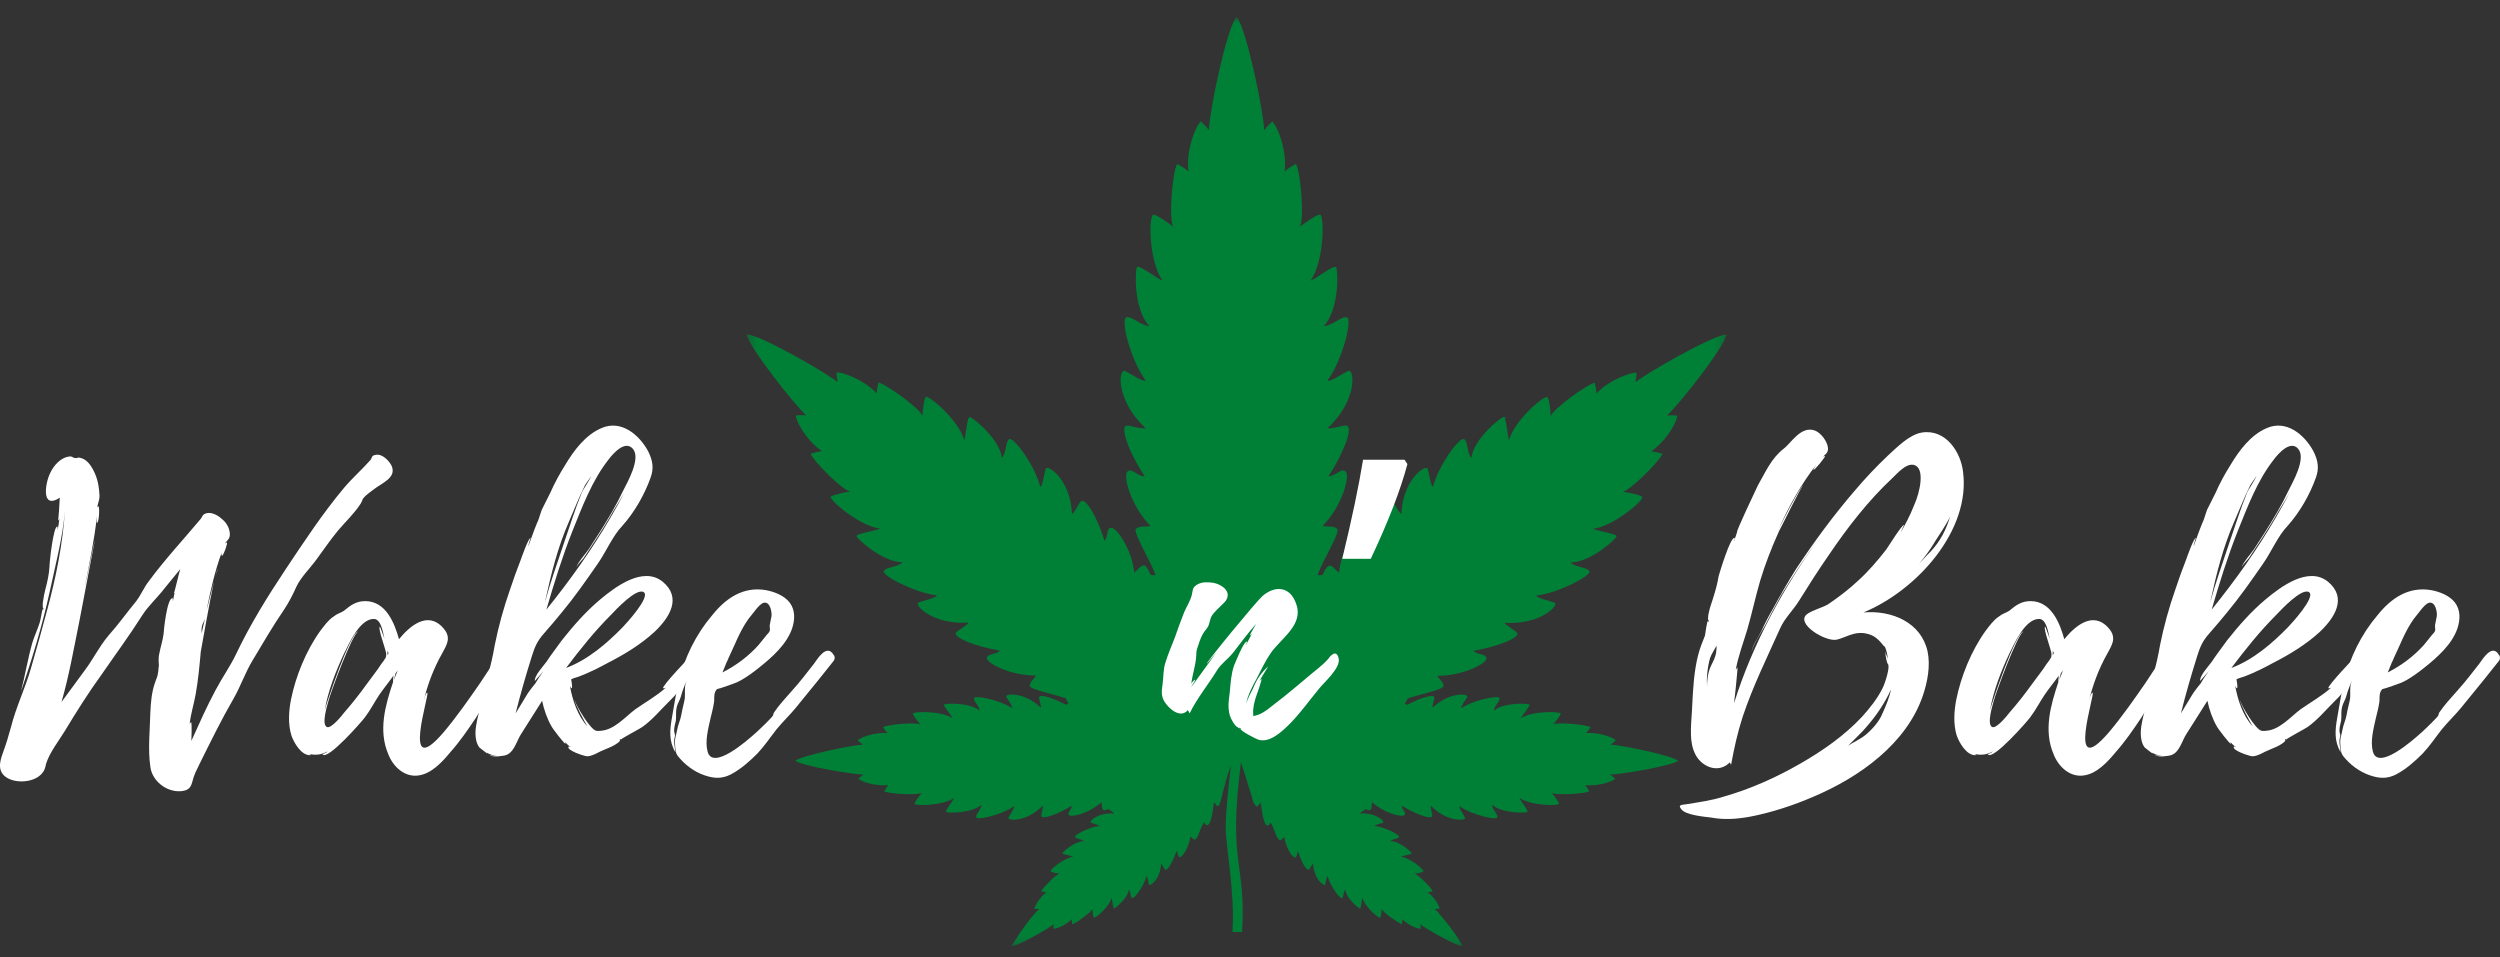
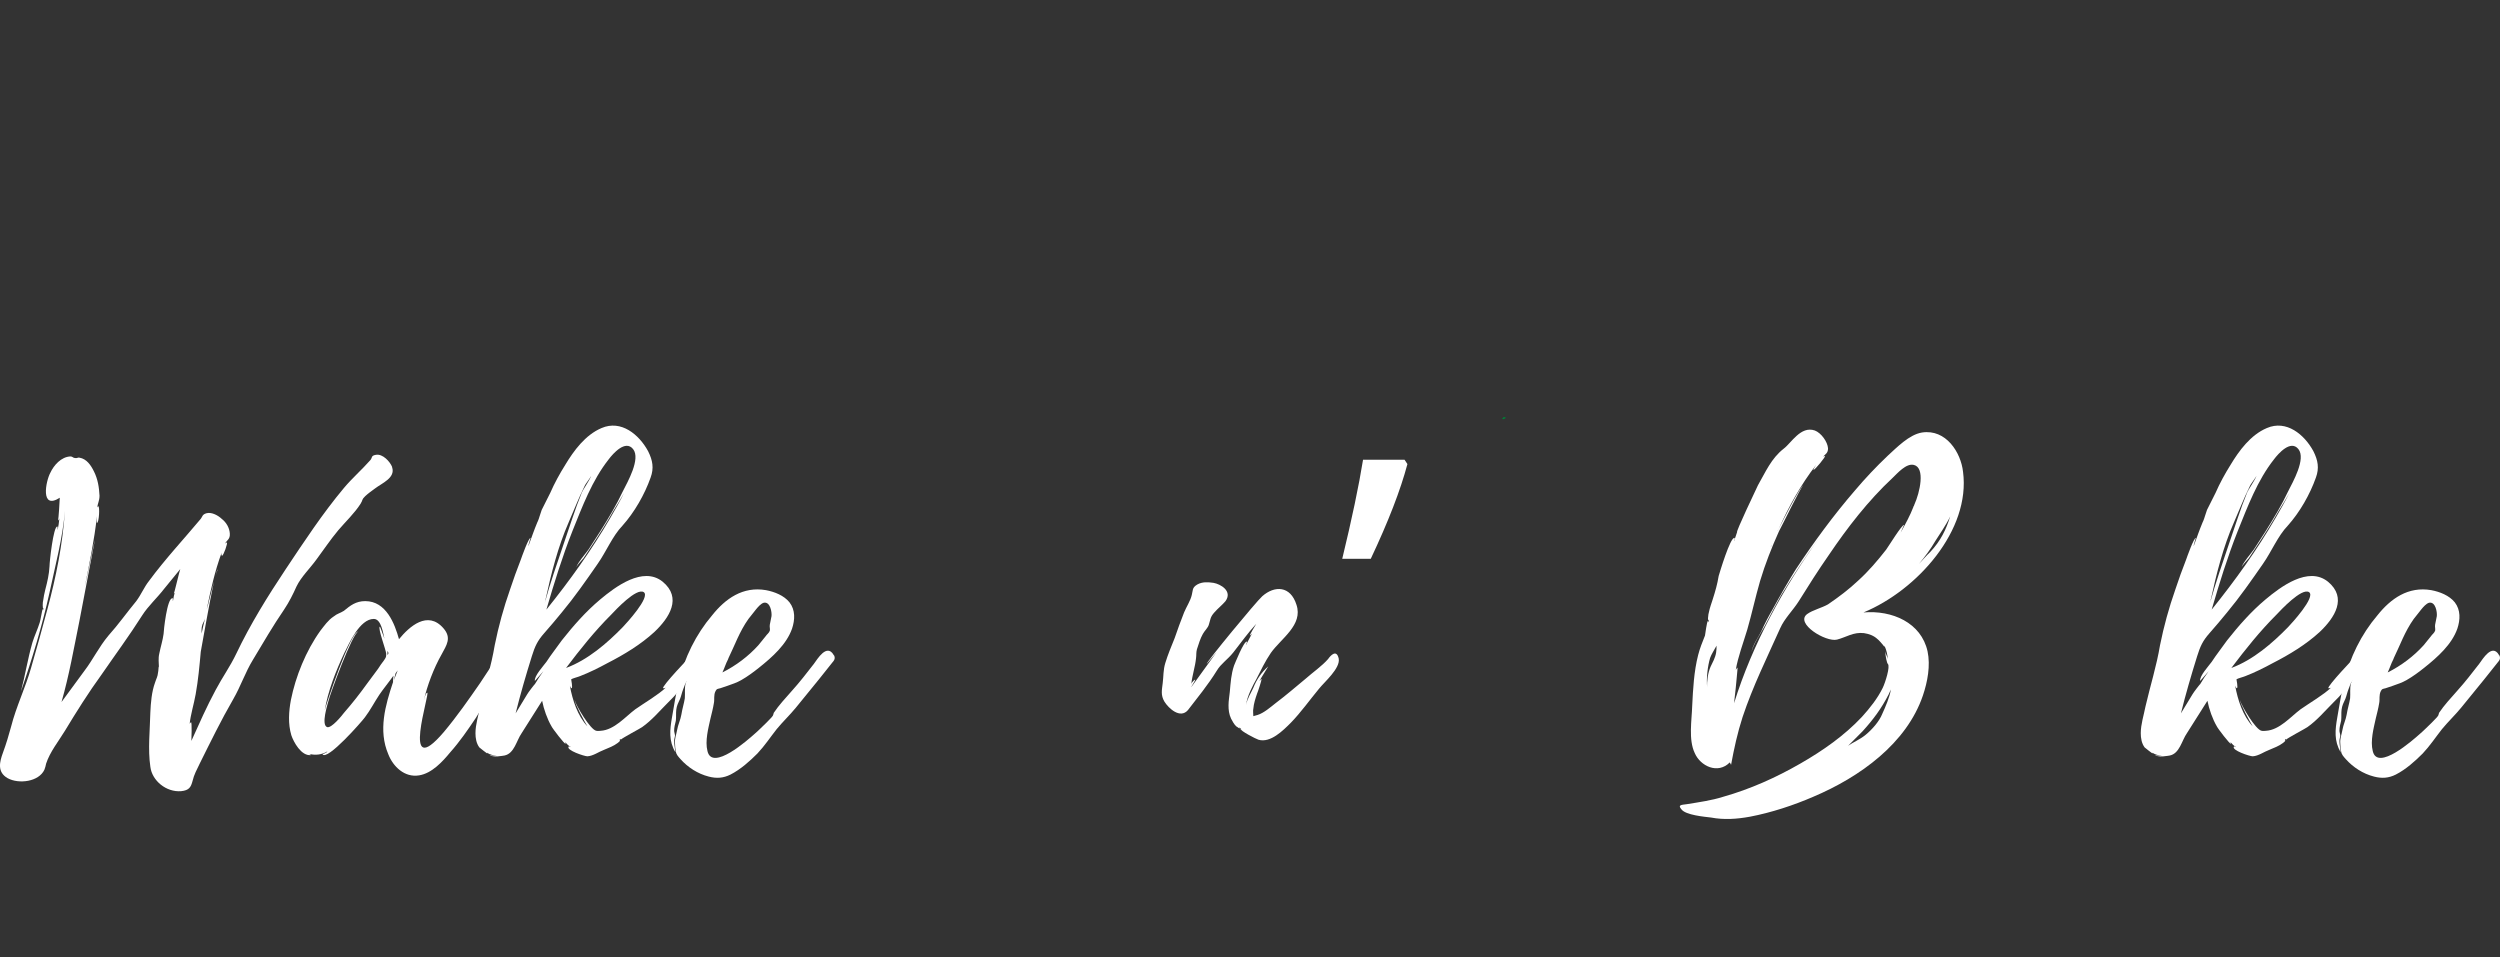
<svg xmlns="http://www.w3.org/2000/svg" width="269" height="103" viewBox="0 0 269 103" fill="none">
  <rect x="0" y="0" width="269" height="103" fill="#333333" stroke="none" />
  <mask id="mask0_0_203" style="mask-type:luminance" maskUnits="userSpaceOnUse" x="79" y="0" width="108" height="103">
    <path d="M186.667 0.846H79.406V102.592H186.667V0.846Z" fill="white" />
  </mask>
  <g mask="url(#mask0_0_203)">
    <path d="M161.778 44.882C161.257 45.381 162.518 44.882 161.778 44.882V44.882Z" fill="#008037" />
    <mask id="mask1_0_203" style="mask-type:luminance" maskUnits="userSpaceOnUse" x="80" y="1" width="106" height="101">
-       <path d="M80.325 1.774H185.783V101.811H80.325V1.774Z" fill="white" />
-     </mask>
+       </mask>
    <g mask="url(#mask1_0_203)">
      <path d="M179.358 44.715C179.756 44.675 180.154 44.695 180.46 44.715C180.548 45.093 179.492 47.31 177.664 48.569C178.193 48.623 178.464 48.723 178.738 48.803C178.784 48.793 178.83 48.786 178.876 48.776C178.855 48.793 178.837 48.81 178.816 48.827C178.837 48.83 178.855 48.837 178.876 48.84C178.587 49.595 175.372 52.838 174.601 52.901C175.196 53.005 176.323 53.202 176.693 53.446C177.045 53.676 173.721 56.608 171.408 56.902C172.108 57.193 173.996 57.45 173.939 57.717C173.897 57.988 171.165 60.503 168.982 60.523C169.577 61.087 170.767 61.004 171.01 61.465C171.253 61.926 167.75 63.789 165.306 64.083C165.391 64.377 166.781 64.648 167.288 64.858C167.795 65.065 165.788 67.266 161.891 67.012C162.176 67.433 163.144 67.871 163.257 68.124C163.475 68.582 161.493 69.504 158.542 70.028C158.916 70.489 160.018 70.322 159.93 70.886C159.842 71.451 157.285 72.75 154.662 72.707C154.796 73.064 155.345 73.378 155.324 73.819C155.307 74.196 152.877 74.681 151.441 75.155C151.462 75.305 151.286 75.492 151.163 75.696C151.247 75.746 151.321 75.796 151.377 75.86C152.986 75.008 154.229 74.697 154.335 75.011C154.398 75.198 154.092 75.806 154.159 76.14C155.979 74.41 158.064 74.624 157.87 74.991C157.873 74.991 157.877 74.991 157.881 74.991C157.877 74.991 157.87 74.995 157.866 74.995C157.697 75.322 157.155 76 157.243 76.184C158.606 75.305 161.25 74.781 161.338 75.115C161.426 75.452 160.789 75.913 160.743 76.454C161.866 75.556 164.401 75.683 164.556 75.806C164.711 75.913 163.873 76.832 163.651 77.272C164.951 76.454 167.993 76.541 167.926 76.811C167.838 77.085 167.419 77.586 167.112 77.964C167.507 77.67 170.637 77.964 171.144 78.234C171.01 78.401 170.943 78.592 170.658 78.886C172.154 78.759 173.721 79.43 173.851 79.66C173.848 79.664 173.844 79.667 173.841 79.671C173.851 79.674 173.862 79.677 173.872 79.68C173.855 79.684 173.841 79.687 173.823 79.691C173.693 79.827 173.506 79.984 173.302 80.121C174.439 80.181 179.724 81.24 180.559 81.848C180.569 81.851 180.58 81.855 180.594 81.858C180.583 81.861 180.573 81.861 180.559 81.865C179.714 82.449 174.397 83.324 173.235 83.344C173.453 83.491 173.654 83.658 173.784 83.805C173.633 84.016 172.045 84.644 170.549 84.473C170.806 84.757 170.866 84.921 170.975 85.091C170.992 85.101 171.013 85.111 171.031 85.124C171.021 85.121 171.006 85.121 170.992 85.121C170.999 85.128 171.003 85.138 171.01 85.144C170.503 85.418 167.352 85.605 166.957 85.291C167.067 85.425 167.781 86.323 167.725 86.484H167.728C167.725 86.484 167.725 86.484 167.725 86.484C167.637 86.734 164.722 86.691 163.475 85.856C163.697 86.314 164.535 87.302 164.324 87.369C164.327 87.376 164.331 87.379 164.334 87.386C164.327 87.382 164.32 87.379 164.313 87.376C164.014 87.493 161.595 87.506 160.546 86.591C160.567 87.135 161.208 87.616 161.095 87.95C161.007 88.284 158.366 87.676 157.043 86.758C156.933 86.925 157.483 87.656 157.638 87.99C157.793 88.307 155.743 88.514 153.958 86.694C153.895 87.008 154.159 87.656 154.092 87.823C153.979 88.16 152.571 87.74 150.832 86.694C150.786 87.085 151.409 87.479 151.106 87.71C151.11 87.713 151.113 87.716 151.117 87.72C151.113 87.72 151.106 87.716 151.103 87.716C150.712 87.96 148.846 87.426 147.638 86.317C147.571 86.501 147.614 86.748 147.557 86.948C147.561 86.955 147.564 86.961 147.571 86.965C147.564 86.965 147.557 86.961 147.554 86.958C147.469 87.249 147.321 87.219 146.931 87.068C146.821 87.192 146.438 87.362 146.335 87.533C148.064 87.409 149.089 88.404 148.793 88.528C148.797 88.531 148.8 88.534 148.804 88.538C148.797 88.534 148.786 88.534 148.775 88.534C148.508 88.635 147.945 88.735 147.923 88.872C149.047 88.999 150.656 89.854 150.543 90.064C150.434 90.275 149.885 90.231 149.596 90.505C150.61 90.505 151.867 91.677 151.888 91.804C151.909 91.928 151.05 92.055 150.719 92.178C151.754 92.302 153.363 93.665 153.138 93.788C153.141 93.788 153.141 93.791 153.145 93.791C153.141 93.791 153.138 93.791 153.131 93.791C152.948 93.885 152.504 93.962 152.198 94.022C152.55 94.042 154.025 95.528 154.159 95.886C154.148 95.889 154.138 95.892 154.127 95.896C154.131 95.899 154.134 95.902 154.134 95.906C153.941 95.936 153.905 95.989 153.606 96.013C154.444 96.597 154.93 97.602 154.884 97.789C154.754 97.789 154.578 97.813 154.377 97.789C154.955 98.317 157.197 101.143 157.331 101.811C156.624 101.767 153.43 99.927 152.814 99.446C152.856 99.613 152.856 99.78 152.881 99.927C152.705 99.99 151.582 99.633 150.899 98.902C150.899 99.172 150.853 99.299 150.832 99.446C150.825 99.443 150.818 99.439 150.811 99.439V99.446C149.466 98.701 148.712 97.976 148.673 97.789C148.649 98.103 148.606 98.564 148.518 98.731C148.43 98.902 146.842 97.582 146.6 96.597C146.49 96.911 146.469 97.749 146.335 97.749C146.205 97.749 144.86 96.68 144.751 95.719C144.508 96.009 144.596 96.513 144.399 96.64C144.202 96.764 143.121 95.321 142.857 94.272C142.723 94.316 142.66 94.944 142.593 95.174C142.526 95.405 141.357 94.63 141.294 92.933C141.093 93.08 140.938 93.521 140.829 93.581C140.611 93.708 140.082 92.893 139.685 91.614C139.505 91.784 139.589 92.729 138.98 91.978C138.98 91.998 138.98 92.015 138.98 92.035C138.832 91.741 138.308 91.076 138.209 90.064C137.966 90.195 137.773 90.685 137.484 90.154C137.484 90.174 137.484 90.191 137.48 90.211C137.259 89.824 137.04 89.016 136.734 88.514C136.554 88.641 136.621 88.828 136.378 88.828C135.896 88.808 135.72 86.631 135.653 86.36C135.449 86.554 135.326 86.881 135.171 86.751C135.171 86.751 135.171 86.754 135.167 86.758C134.801 86.26 134.868 86.437 134.685 85.659C134.34 84.633 133.914 83.117 133.526 82.032C132.1 93.184 134.083 92.582 133.65 100.281H132.611C132.907 96.139 131.886 90.986 131.886 89.102C131.886 87.292 132.227 84.206 132.449 82.392C131.611 84.47 131.386 86.831 131.005 86.731C130.995 86.741 130.991 86.748 130.981 86.758C130.974 86.741 130.963 86.724 130.956 86.711C130.861 86.651 130.819 86.497 130.629 86.317C130.548 86.647 130.389 88.892 129.844 88.782C129.84 88.792 129.84 88.798 129.837 88.808C129.833 88.798 129.83 88.788 129.826 88.778C129.675 88.742 129.706 88.585 129.551 88.474C129.002 89.329 128.854 90.632 128.393 90.275C128.382 90.295 128.372 90.315 128.361 90.338C128.361 90.308 128.358 90.278 128.358 90.248C128.263 90.164 128.178 90.061 128.073 90.024C127.967 91.126 127.203 92.299 126.897 92.215C126.893 92.225 126.89 92.235 126.886 92.242C126.886 92.232 126.883 92.222 126.883 92.212C126.71 92.148 126.798 91.741 126.597 91.57C126.136 92.87 125.608 93.688 125.386 93.581C125.277 93.521 125.101 93.08 124.925 92.933C124.858 94.65 123.714 95.405 123.626 95.174C123.559 94.944 123.492 94.316 123.362 94.272C123.094 95.321 122.038 96.764 121.819 96.637C121.598 96.513 121.707 95.989 121.464 95.719C121.355 96.66 120.01 97.729 119.879 97.749C119.749 97.749 119.703 96.931 119.615 96.597C119.379 97.559 117.781 98.945 117.686 98.701C117.682 98.704 117.679 98.708 117.675 98.711C117.679 98.704 117.679 98.698 117.679 98.691C117.605 98.501 117.566 98.1 117.545 97.789C117.478 98.127 115.76 99.359 115.387 99.446C115.383 99.436 115.383 99.426 115.38 99.416C115.376 99.419 115.369 99.419 115.362 99.423C115.334 99.089 115.32 99.092 115.32 98.902C114.616 99.633 113.514 99.99 113.338 99.927C113.338 99.8 113.359 99.633 113.401 99.446C112.785 99.927 109.591 101.767 108.887 101.811C108.891 101.797 108.894 101.784 108.898 101.771C108.873 101.784 108.848 101.797 108.82 101.811C108.873 101.74 110.556 98.962 111.838 97.789C111.683 97.809 111.507 97.809 111.38 97.796C111.352 97.803 111.32 97.806 111.288 97.813C111.345 97.519 111.813 96.57 112.609 96.009C112.26 95.986 112.317 95.929 112.014 95.906C112.373 95.341 113.69 94.042 114.021 94.022C113.7 93.962 113.253 93.878 113.066 93.778C113.045 93.785 113.028 93.788 113.007 93.791C113.017 93.781 113.031 93.772 113.042 93.761C112.964 93.608 114.44 92.322 115.496 92.178C115.179 92.058 114.376 91.938 114.33 91.818C114.313 91.821 114.299 91.821 114.285 91.824C114.302 91.811 114.316 91.801 114.334 91.788C114.426 91.607 115.637 90.525 116.619 90.505C116.362 90.261 115.83 90.271 115.683 90.078C115.665 90.081 115.647 90.084 115.626 90.084C115.64 90.074 115.654 90.067 115.668 90.058C115.605 89.834 117.186 88.995 118.295 88.872C118.249 88.748 117.644 88.628 117.408 88.525C117.39 88.531 117.373 88.538 117.344 88.538C117.355 88.528 117.366 88.518 117.383 88.511C117.172 88.384 118.098 87.409 119.879 87.533C119.756 87.352 119.355 87.155 119.274 87.048C118.851 87.215 118.689 87.262 118.598 86.958C118.591 86.961 118.584 86.965 118.58 86.965C118.584 86.961 118.591 86.955 118.594 86.948C118.538 86.748 118.577 86.501 118.513 86.317C117.225 87.502 115.306 87.96 115.049 87.713C115.042 87.716 115.038 87.72 115.031 87.72C115.038 87.716 115.038 87.713 115.042 87.71C114.742 87.479 115.362 87.085 115.32 86.694C113.577 87.74 112.169 88.16 112.06 87.823C111.993 87.656 112.257 87.008 112.19 86.694C110.472 88.451 108.503 88.321 108.503 88.023C108.503 87.89 109.229 86.941 109.105 86.758C107.785 87.68 105.141 88.284 105.053 87.95C104.944 87.616 105.581 87.135 105.606 86.591C104.556 87.506 102.134 87.493 101.835 87.376C101.828 87.379 101.821 87.382 101.814 87.386C101.817 87.379 101.821 87.376 101.828 87.369C101.627 87.275 102.451 86.327 102.673 85.856C101.43 86.694 98.515 86.734 98.423 86.484C98.367 86.323 99.085 85.425 99.194 85.291C98.807 85.599 95.793 85.425 95.18 85.165C95.166 85.165 95.156 85.165 95.142 85.165C95.149 85.161 95.152 85.158 95.159 85.155C95.152 85.151 95.145 85.148 95.142 85.144C95.272 84.957 95.318 84.787 95.603 84.473C94.103 84.644 92.519 84.016 92.364 83.805C92.497 83.658 92.695 83.491 92.916 83.344C91.751 83.324 86.441 82.453 85.589 81.865C85.579 81.861 85.568 81.861 85.558 81.858C85.568 81.855 85.582 81.851 85.593 81.848C86.427 81.24 91.709 80.181 92.85 80.121C92.645 79.984 92.459 79.827 92.328 79.691C92.311 79.687 92.293 79.684 92.276 79.68C92.286 79.677 92.3 79.674 92.311 79.671C92.307 79.667 92.3 79.664 92.3 79.66C92.43 79.43 93.994 78.759 95.494 78.886C95.205 78.592 95.138 78.398 95.008 78.234C95.515 77.964 98.641 77.67 99.039 77.964C98.733 77.586 98.314 77.085 98.222 76.811C98.159 76.541 101.198 76.454 102.497 77.272C102.278 76.832 101.44 75.913 101.595 75.806C101.75 75.683 104.282 75.556 105.405 76.454C105.363 75.913 104.722 75.452 104.81 75.115C104.898 74.781 107.542 75.305 108.908 76.184C108.993 76 108.458 75.325 108.285 74.998C108.282 74.998 108.275 74.995 108.271 74.991C108.275 74.988 108.278 74.988 108.282 74.988C108.091 74.631 110.158 74.397 111.993 76.14C112.052 75.84 111.806 75.315 111.806 75.078C111.806 74.457 114.045 75.475 114.746 75.846C114.802 75.773 114.883 75.726 114.971 75.669C114.848 75.472 114.679 75.288 114.711 75.145C113.278 74.667 110.824 74.176 110.803 73.796C110.781 73.358 111.31 73.044 111.464 72.687C108.841 72.707 106.289 71.431 106.201 70.867C106.109 70.302 107.211 70.469 107.588 70.008C104.613 69.484 102.631 68.562 102.849 68.101C102.962 67.851 103.951 67.413 104.215 66.992C100.317 67.243 98.314 65.045 98.821 64.835C99.324 64.628 100.715 64.354 100.803 64.06C98.377 63.769 94.853 61.906 95.096 61.445C95.318 61.004 96.529 61.067 97.124 60.503C94.941 60.483 92.212 57.968 92.166 57.697C92.1 57.423 93.994 57.173 94.701 56.879C92.409 56.585 89.061 53.656 89.413 53.426C89.765 53.195 90.779 53.008 91.504 52.881C90.733 52.841 87.494 49.595 87.23 48.82C87.561 48.756 87.825 48.609 88.445 48.546C86.614 47.29 85.558 45.072 85.646 44.695C85.663 44.695 85.681 44.692 85.702 44.692C85.698 44.685 85.692 44.678 85.692 44.675C85.698 44.678 85.709 44.685 85.716 44.692C86.015 44.672 86.382 44.655 86.748 44.695C85.491 43.543 80.6 37.387 80.336 35.965C80.35 35.965 80.368 35.968 80.385 35.968C80.382 35.968 80.382 35.965 80.382 35.965C80.385 35.968 80.385 35.968 80.389 35.971C82.03 36.158 88.832 40.059 90.138 41.115C90.05 40.757 90.029 40.383 90.008 40.089C90.403 39.962 92.828 40.737 94.346 42.331C94.346 41.723 94.48 41.472 94.522 41.155C94.54 41.158 94.554 41.165 94.571 41.168C94.571 41.165 94.568 41.161 94.568 41.155C94.575 41.161 94.578 41.168 94.582 41.172C95.525 41.442 99.11 44.06 99.24 44.759C99.303 44.067 99.391 43.082 99.592 42.728C99.789 42.37 103.204 45.219 103.754 47.374C103.983 46.639 104.039 44.795 104.37 44.889C104.37 44.886 104.37 44.886 104.37 44.882C104.37 44.886 104.373 44.889 104.373 44.889C104.778 45.002 107.57 47.25 107.806 49.281C108.338 48.653 108.162 47.521 108.602 47.25C109.042 46.976 111.376 50.096 111.926 52.377C112.214 52.273 112.345 50.934 112.521 50.433C112.697 49.929 115.211 51.605 115.341 55.309C115.76 55.015 116.091 54.053 116.355 53.907C116.816 53.656 117.985 55.413 118.844 58.178C119.281 57.781 119.01 56.685 119.615 56.799V56.795L119.619 56.799C120.232 56.899 121.798 59.154 122.038 61.592C122.39 61.401 122.654 60.857 123.119 60.837C123.291 60.83 123.541 61.258 123.816 61.849C123.964 61.889 124.129 61.922 124.33 61.882C123.89 60.459 121.862 57.276 122.238 56.902C122.612 56.525 123.337 56.755 123.777 56.585C121.686 54.431 120.848 51.291 121.288 50.767C121.731 50.243 122.436 51.311 123.161 51.248C121.288 48.359 120.584 45.994 121.179 45.804C121.51 45.721 122.657 46.181 123.274 46.078C120.041 43.105 120.32 39.588 121.066 39.929C121.066 39.912 121.066 39.896 121.07 39.879C121.077 39.902 121.087 39.922 121.101 39.946C121.731 40.246 122.96 41.108 123.274 40.948C121.661 38.76 120.503 34.265 121.224 34.134C121.224 34.131 121.224 34.124 121.224 34.121C121.224 34.124 121.228 34.128 121.231 34.131C121.844 34.034 122.707 35.023 123.668 35.086C121.95 33.243 122.126 29.014 122.348 28.741C122.566 28.47 124.263 29.829 125.101 30.207C123.569 28.086 123.569 22.939 124.154 23.099C124.154 23.096 124.154 23.093 124.154 23.089C124.157 23.093 124.161 23.096 124.164 23.103C124.682 23.243 125.608 23.921 126.27 24.405C125.717 23.717 126.157 18.48 126.664 17.645C126.671 17.649 126.682 17.652 126.689 17.659C126.689 17.652 126.685 17.649 126.685 17.645C126.692 17.652 126.696 17.659 126.699 17.665C127.02 17.862 127.344 17.976 127.875 18.44C127.59 15.929 128.801 13.31 129.22 13.08L129.231 13.093C129.234 13.08 129.238 13.07 129.242 13.06C129.249 13.08 129.252 13.096 129.259 13.116C129.495 13.344 129.808 13.644 130.079 14.002C130.125 12.054 131.953 3.157 133.055 1.794C133.058 1.801 133.062 1.808 133.065 1.811C133.069 1.798 133.072 1.788 133.076 1.774C133.083 1.801 133.086 1.824 133.093 1.851C134.199 3.374 135.963 12.078 136.026 14.002C136.315 13.624 136.642 13.31 136.885 13.08C137.283 13.31 138.516 15.929 138.23 18.44C138.769 17.969 139.097 17.859 139.42 17.659C139.427 17.645 139.435 17.635 139.442 17.622C139.442 17.632 139.442 17.639 139.442 17.645C139.949 18.48 140.389 23.717 139.839 24.405C140.533 23.911 141.466 23.213 141.977 23.093C141.984 23.086 141.991 23.076 141.998 23.066C141.998 23.076 141.994 23.083 141.994 23.089C142.484 22.856 142.582 28.006 141.005 30.207C141.808 29.856 143.48 28.517 143.748 28.73C143.751 28.727 143.755 28.724 143.758 28.72C143.758 28.724 143.755 28.73 143.751 28.734C143.994 29.038 144.142 33.256 142.438 35.083C143.406 35.043 144.272 34.041 144.885 34.134C144.892 34.131 144.899 34.124 144.906 34.121C144.902 34.128 144.899 34.131 144.899 34.138C145.586 34.278 144.452 38.737 142.836 40.948C143.156 41.108 144.427 40.23 145.047 39.926C145.057 39.912 145.071 39.896 145.082 39.879C145.082 39.889 145.079 39.902 145.079 39.912C145.755 39.645 146.082 43.092 142.836 46.078C143.41 46.178 144.522 45.73 144.892 45.797L144.906 45.784C144.902 45.787 144.902 45.794 144.902 45.797C145.586 45.961 144.712 48.499 142.945 51.248C143.649 51.291 144.378 50.243 144.818 50.767C145.258 51.291 144.42 54.431 142.329 56.585C142.663 56.699 143.146 56.605 143.533 56.715C143.536 56.715 143.536 56.715 143.54 56.712C143.54 56.715 143.54 56.715 143.536 56.719C143.66 56.755 143.776 56.809 143.871 56.902C144.265 57.276 142.22 60.459 141.776 61.882C141.994 61.926 142.17 61.882 142.329 61.842L142.547 61.361C142.593 61.298 142.614 61.254 142.66 61.194C142.66 61.197 142.66 61.201 142.66 61.208C143.184 60.346 143.617 61.388 144.089 61.612C144.322 59.03 145.881 57.306 145.92 57.236V57.253C147.103 55.964 146.864 57.821 147.286 58.198C148.184 55.279 149.388 53.589 149.789 53.917C149.793 53.913 149.793 53.91 149.797 53.907V53.92C150.057 54.107 150.381 55.005 150.786 55.309C150.92 51.599 153.448 49.902 153.613 50.446C153.617 50.443 153.624 50.436 153.631 50.433C153.624 50.44 153.62 50.45 153.617 50.46C153.789 50.981 153.92 52.277 154.201 52.377C154.754 50.096 157.067 46.976 157.528 47.25C157.99 47.521 157.793 48.653 158.321 49.281C158.564 47.21 161.468 44.906 161.778 44.882C162.088 44.862 162.155 46.662 162.373 47.374C162.926 45.219 166.295 42.391 166.517 42.748C166.524 42.741 166.531 42.735 166.538 42.728C166.535 42.741 166.531 42.755 166.528 42.771C166.739 43.142 166.802 44.101 166.869 44.779C167.024 44.067 170.746 41.365 171.584 41.178C171.591 41.168 171.598 41.165 171.605 41.155C171.598 41.175 171.594 41.192 171.591 41.208C171.658 41.509 171.76 41.763 171.76 42.35C173.246 40.794 175.591 40.039 176.066 40.103C176.08 40.099 176.087 40.093 176.098 40.089C176.094 40.093 176.091 40.099 176.084 40.106C176.091 40.106 176.094 40.109 176.098 40.109C176.077 40.383 176.055 40.757 175.967 41.135C177.274 40.079 184.097 36.178 185.717 35.991C185.734 35.981 185.752 35.975 185.77 35.965C185.766 35.971 185.759 35.978 185.756 35.988C185.759 35.988 185.766 35.985 185.77 35.985C185.506 37.428 180.615 43.586 179.358 44.715Z" fill="#008037" />
    </g>
  </g>
  <path d="M42.195 50.288C42.15 50.201 42.195 50.245 42.195 50.245C41.966 49.677 41.185 48.805 40.449 48.939C39.9 49.026 40.083 49.243 39.854 49.503C38.931 50.552 37.875 51.467 37.002 52.513C34.703 55.261 32.728 58.267 30.749 61.233C28.774 64.199 26.936 67.165 25.418 70.347C24.774 71.7 23.901 72.919 23.211 74.228C22.246 76.015 21.418 77.892 20.591 79.723C20.591 79.636 20.683 77.628 20.545 77.715C20.454 77.805 20.408 77.849 20.408 77.892C20.5 76.93 20.866 75.755 21.052 74.709C21.327 73.183 21.464 71.657 21.602 70.13C21.693 69.649 22.52 64.897 23.027 62.542C22.707 63.718 22.337 65.378 22.246 65.551C22.661 63.501 23.119 61.453 23.855 59.446C23.809 59.62 23.809 59.793 23.901 59.793C24.038 59.793 24.545 58.401 24.408 58.357L24.225 58.487C24.408 58.093 24.774 58.05 24.728 57.395C24.682 56.788 24.362 56.22 23.855 55.826C23.489 55.478 22.799 55.084 22.246 55.218C21.739 55.348 21.788 55.608 21.602 55.826C19.855 57.92 17.743 60.188 16.042 62.499C15.489 63.197 15.215 63.938 14.662 64.68C13.651 65.899 12.732 67.208 11.673 68.384C10.616 69.649 10.018 70.959 9.053 72.221L6.617 75.538C7.444 72.659 7.951 69.736 8.546 66.814C8.687 66.076 10.201 58.137 10.201 58.137C10.155 58.137 9.236 62.759 9.099 63.24C9.606 60.712 10.155 58.093 10.433 55.522C10.433 55.478 10.387 56.307 10.433 56.263C10.662 56.263 10.754 54.433 10.57 54.476C10.525 54.52 10.479 54.563 10.479 54.607C10.479 54.212 10.708 53.908 10.708 53.341C10.662 52.426 10.525 51.554 10.109 50.726C9.789 50.071 9.328 49.373 8.546 49.243C8.363 49.199 8.317 49.33 8.088 49.286C7.859 49.286 7.814 49.112 7.581 49.112C6.571 49.156 5.789 50.071 5.423 50.856C4.916 51.771 4.317 54.91 6.433 53.558C6.433 53.778 6.296 55.869 6.25 56.003C6.342 55.959 6.342 55.869 6.388 55.782C6.342 56.22 6.296 56.611 6.205 57.005C6.159 56.961 6.25 56.654 6.159 56.654C5.743 56.654 5.328 60.448 5.328 60.929C5.282 61.801 5.099 62.586 4.87 63.457C4.779 63.851 4.687 64.242 4.641 64.636C4.596 64.68 4.55 65.682 4.687 65.421C4.687 65.508 4.641 65.551 4.641 65.638C4.596 65.595 4.596 65.551 4.596 65.508C4.55 65.551 4.317 66.948 4.272 66.991C4.043 67.732 3.722 68.384 3.49 69.125C2.987 70.872 2.708 72.659 2.251 74.402C3.444 70.959 4.55 67.295 5.328 63.765C5.926 60.929 6.754 57.876 6.986 54.954C6.754 58.531 6.018 62.148 5.099 65.551C4.55 67.645 3.951 69.736 3.353 71.83C2.754 73.968 1.744 76.015 1.191 78.196C0.916 79.198 0.687 79.983 0.318 80.988C-0.049 81.99 -0.323 83.079 0.825 83.734C2.018 84.388 4.18 84.128 4.779 82.819C4.87 82.602 4.916 82.381 4.962 82.164C5.377 80.901 6.296 79.766 6.986 78.634C8.226 76.583 9.514 74.532 10.937 72.572C12.408 70.434 13.926 68.384 15.306 66.206C15.947 65.201 16.915 64.329 17.651 63.37L19.397 61.233C19.306 61.453 18.753 63.851 18.707 63.851C18.753 63.851 18.753 63.808 18.799 63.808C18.707 64.069 18.662 64.372 18.616 64.636C18.524 64.636 18.662 64.372 18.57 64.372C17.971 64.286 17.602 67.949 17.602 68.21C17.51 68.908 17.281 69.606 17.144 70.304C17.007 70.872 17.098 71.349 17.098 71.744C17.052 71.657 17.052 72.221 17.007 72.355C16.961 72.832 16.82 73.006 16.683 73.444C16.317 74.445 16.225 75.624 16.179 76.626C16.134 78.547 15.901 80.638 16.179 82.515C16.362 83.998 17.88 85.26 19.489 85.13C20.362 85.043 20.545 84.692 20.728 83.998C20.866 83.386 21.19 82.775 21.51 82.121C22.661 79.809 23.809 77.455 25.098 75.23C25.925 73.791 26.383 72.355 27.21 71.002C28.312 69.168 29.372 67.338 30.566 65.595C31.119 64.766 31.53 63.938 31.9 63.11C32.404 62.061 33.372 61.146 34.059 60.188C34.84 59.142 35.53 58.093 36.403 57.048C37.185 56.133 38.15 55.218 38.794 54.212C39.072 53.778 38.886 53.778 39.301 53.384C39.576 53.124 39.991 52.816 40.357 52.556C41.093 51.988 42.565 51.424 42.195 50.288ZM21.788 67.165C21.739 67.295 21.88 66.991 22.017 66.684C22.017 66.64 22.063 66.597 22.063 66.553C21.925 67.165 21.788 67.645 21.693 68.166C21.693 67.863 21.647 67.599 21.788 67.165ZM23.443 61.276C23.397 61.276 23.302 61.497 23.211 61.931C23.302 61.54 23.443 61.276 23.443 61.276Z" fill="white" />
  <path d="M54.518 70.742C54.469 69.78 53.641 70.608 53.367 70.959C52.768 71.787 52.219 72.659 51.666 73.487C50.427 75.274 49.184 77.064 47.758 78.764C43.026 84.302 46.336 74.445 45.966 74.532C45.783 74.576 45.645 75.23 45.6 75.361C45.966 73.791 46.656 71.917 47.529 70.391C48.036 69.432 48.631 68.647 47.712 67.599C46.012 65.638 44.036 67.425 42.931 68.778C42.473 67.121 41.554 64.68 39.301 64.68C38.29 64.68 37.692 65.157 37.002 65.725C36.59 65.986 36.266 66.029 35.9 66.336C35.301 66.727 34.889 67.338 34.474 67.863C32.91 70.044 31.808 72.789 31.301 75.317C31.072 76.54 30.981 77.892 31.347 79.111C31.579 79.809 32.407 81.379 33.463 81.249C33.509 81.249 33.417 81.206 33.28 81.119C33.921 81.292 34.657 81.206 35.209 80.855C35.255 80.945 34.703 81.162 34.703 81.162C35.209 81.903 38.98 77.585 39.255 77.194C39.854 76.409 40.266 75.581 40.818 74.753C41.23 74.142 41.875 73.357 42.336 72.702C42.29 73.006 42.29 73.4 42.29 73.4C41.463 75.885 40.681 78.59 41.783 81.162C42.29 82.471 43.529 83.69 45.093 83.43C46.473 83.213 47.621 81.947 48.448 80.945C49.459 79.809 50.332 78.547 51.205 77.238C51.941 76.059 52.631 74.883 53.23 73.574C53.596 72.746 54.61 71.744 54.518 70.742ZM41.322 71.046C41.093 71.35 40.864 71.657 40.681 71.961L39.484 73.574C38.702 74.666 37.875 75.711 37.002 76.713C36.773 77.021 35.671 78.37 35.209 78.24C34.519 78.023 35.255 75.755 35.347 75.404C35.484 74.796 37.921 68.08 38.565 67.949C37.737 67.906 35.072 75.798 34.935 76.453C35.301 74.315 36.129 72.221 37.047 70.261C37.554 69.259 38.702 66.597 40.22 66.597C41.047 66.597 41.23 68.21 41.368 68.734C41.322 68.647 40.91 67.382 40.864 67.425C40.635 67.599 41.554 70 41.554 70.347C41.554 70.695 41.554 70.695 41.322 71.046ZM42.382 73.183C42.382 73.183 42.519 72.572 42.565 72.442L42.794 72.134L42.382 73.183ZM41.691 70.478V70.044C41.829 70.217 41.829 70.347 41.691 70.478Z" fill="white" />
  <path d="M75.48 70.695C75.434 69.91 74.835 70.13 74.42 70.478C74.191 70.695 71.202 73.835 71.343 74.055C71.434 74.055 71.572 74.055 71.663 73.968C70.79 74.796 69.41 75.581 68.353 76.323C67.297 77.108 66.1 78.547 64.628 78.634C64.491 78.634 64.354 78.677 64.171 78.634C63.526 78.547 61.963 75.885 61.826 75.317C61.871 75.755 62.928 77.715 63.206 78.153C62.146 77.021 61.597 75.317 61.319 73.791C61.364 73.925 61.459 74.055 61.505 74.055C61.643 74.011 61.459 73.14 61.459 73.096C61.551 73.006 62.238 72.832 62.424 72.746C63.435 72.355 64.4 71.874 65.364 71.35C67.156 70.434 68.952 69.346 70.42 67.993C72.029 66.467 73.409 64.329 71.297 62.586C69.181 60.886 66.192 63.154 64.582 64.503C63.019 65.812 61.688 67.338 60.446 68.908C59.896 69.693 59.298 70.434 58.791 71.219C58.47 71.657 57.46 72.746 57.551 73.27C57.551 73.27 58.425 72.265 58.47 72.221C58.15 72.659 57.826 73.14 57.551 73.617C57.551 73.574 56.815 74.532 56.724 74.71L55.481 76.757C55.988 74.71 56.587 72.659 57.227 70.608C57.551 69.563 57.826 68.951 58.562 68.123C59.206 67.382 59.85 66.64 60.446 65.899C61.826 64.242 63.069 62.456 64.308 60.669C65.227 59.359 65.917 57.659 66.973 56.567C68.262 55.128 69.364 53.211 70.008 51.38C70.374 50.375 70.237 49.547 69.734 48.545C68.765 46.758 66.836 45.145 64.723 46.06C62.974 46.801 61.734 48.501 60.815 50.028C60.217 50.986 59.664 51.988 59.206 53.037L58.287 54.867C58.15 55.218 58.009 55.782 57.872 56.09C57.872 56.133 57.826 56.176 57.826 56.176C57.46 57.048 57.182 57.877 56.861 58.748C56.815 58.705 57.09 57.877 57.09 57.877C56.861 57.877 56.125 59.971 56.034 60.231C55.618 61.276 55.252 62.325 54.886 63.414C54.196 65.378 53.643 67.382 53.231 69.433C52.861 71.657 52.171 73.835 51.668 76.015C51.481 76.977 51.161 77.936 51.161 78.894C51.161 79.419 51.252 79.983 51.576 80.421C51.668 80.508 52.45 81.119 52.45 81.075C52.45 81.075 52.404 81.032 52.404 80.989C52.633 81.162 53.09 81.292 53.46 81.336C53.136 81.336 52.724 81.292 52.633 81.162C52.953 81.596 54.196 81.292 54.287 81.292C55.344 81.075 55.573 79.679 56.125 78.894L58.333 75.404C58.516 76.323 58.882 77.368 59.343 78.153C59.435 78.37 60.769 80.117 60.861 80.027C60.861 79.983 60.815 79.896 60.815 79.853C60.998 80.07 61.181 80.247 61.41 80.377C61.364 80.421 61.227 80.247 61.181 80.334C60.907 80.725 62.882 81.379 63.206 81.379C63.847 81.336 64.4 80.902 64.998 80.681C65.501 80.464 66.008 80.29 66.47 79.94C67.019 79.506 66.424 79.766 66.79 79.506V79.592C66.927 79.419 68.998 78.327 69.089 78.24C70.146 77.498 70.973 76.496 71.892 75.581C72.674 74.84 73.318 74.011 73.962 73.227C74.652 72.485 75.571 71.874 75.48 70.742V70.695ZM65.501 49.416C65.963 48.805 67.297 47.279 68.125 48.328C68.952 49.373 67.526 51.858 67.019 52.863C66.329 54.343 65.456 55.782 64.582 57.178L63.343 59.099C62.882 59.75 62.287 60.361 62.009 61.016C62.192 60.712 62.562 60.318 62.79 60.057L63.801 58.531C64.582 57.352 65.318 56.176 66.008 54.954C66.378 54.39 66.744 53.735 67.156 53.037C66.699 53.952 66.192 54.824 65.688 55.696C63.664 59.186 61.319 62.456 58.791 65.595C59.618 62.759 60.491 59.927 61.597 57.135C62.653 54.52 63.709 51.684 65.501 49.416ZM60.907 71.874C62.424 69.867 63.987 67.906 65.78 66.119C66.192 65.682 68.491 63.197 69.272 63.718C70.008 64.242 67.389 67.078 67.019 67.469C65.318 69.215 63.252 71.002 60.907 71.874ZM61.181 56.22C61.734 54.954 62.238 53.648 62.882 52.339C62.928 52.165 63.389 51.597 63.618 51.203C63.389 51.771 62.699 52.73 62.607 52.993C61.871 54.78 61.319 56.611 60.678 58.444C59.942 60.625 59.206 62.716 58.608 64.897L58.699 64.55L58.653 64.593C58.653 64.55 58.699 64.55 58.699 64.503C59.298 61.757 60.033 58.835 61.181 56.22ZM57.872 56.09L57.826 56.133C57.872 56.133 57.872 56.09 57.872 56.09Z" fill="white" />
  <path d="M89.727 70.478C89.727 70.521 89.727 70.521 89.681 70.478V70.434C88.945 69.259 87.981 70.872 87.569 71.436C86.787 72.442 86.051 73.4 85.224 74.315C84.534 75.1 83.798 75.885 83.249 76.713C83.249 76.8 83.153 77.021 83.153 77.021C82.97 77.281 82.696 77.498 82.467 77.762C82.051 78.153 81.639 78.591 81.178 78.981C80.488 79.592 76.626 83.036 76.122 80.811C75.848 79.723 76.214 78.37 76.443 77.325C76.58 76.757 76.721 76.236 76.812 75.668C76.904 75.231 76.766 74.796 76.995 74.359C77.133 74.098 77.178 74.142 77.502 74.055L78.284 73.791C78.787 73.617 79.294 73.444 79.752 73.183C80.442 72.789 81.087 72.311 81.685 71.831C83.108 70.695 84.625 69.346 85.224 67.646C85.544 66.684 85.59 65.638 84.949 64.81C84.35 64.069 83.34 63.675 82.421 63.501C79.939 63.067 78.052 64.416 76.626 66.206C74.879 68.254 73.64 70.785 73.041 73.357C72.721 74.619 72.538 75.885 72.305 77.194C72.077 78.5 71.939 79.723 72.675 80.945C72.629 80.508 72.538 80.117 72.538 79.723C72.538 79.506 72.629 79.285 72.629 79.112C72.629 79.025 72.538 78.764 72.538 78.634C72.538 78.24 72.629 77.936 72.721 77.542C72.767 77.151 72.721 76.757 72.767 76.366C72.812 75.929 72.996 75.581 73.179 75.187C73.316 74.84 73.365 74.532 73.503 74.185C73.64 73.881 73.731 73.531 73.869 73.183C73.915 72.963 74.143 72.702 74.284 72.442C74.143 72.832 73.869 73.183 73.777 73.531C73.64 74.055 73.731 74.619 73.686 75.144C73.594 75.712 73.411 76.279 73.316 76.887C73.225 77.455 72.95 77.979 72.858 78.547C72.767 79.068 72.584 79.462 72.629 79.983C72.629 80.29 72.675 80.594 72.721 80.855C72.767 81.206 72.996 81.423 73.225 81.686C74.006 82.558 75.066 83.256 76.26 83.56C77.087 83.777 77.823 83.734 78.604 83.343C79.707 82.775 80.671 81.904 81.499 81.075C82.28 80.247 82.879 79.332 83.569 78.457C84.213 77.672 84.995 76.93 85.636 76.146L88.118 73.096L89.544 71.306C89.776 71.046 89.914 70.829 89.727 70.478ZM78.33 70.959C78.376 70.872 78.376 70.829 78.376 70.829C79.062 69.433 79.569 67.95 80.534 66.597L81.361 65.552C81.544 65.334 81.868 64.94 82.189 64.853C82.879 64.723 83.062 65.855 83.016 66.293L82.833 67.208C82.787 67.469 82.879 67.646 82.833 67.863C82.742 68.123 82.513 68.254 82.372 68.474L81.594 69.433C80.534 70.608 79.203 71.613 77.731 72.355C77.96 71.874 78.097 71.393 78.33 70.959Z" fill="white" />
-   <path d="M144.048 70.872C143.819 69.823 143.175 70.521 142.9 70.915C142.256 71.657 141.245 72.355 140.464 73.049C139.407 73.924 138.347 74.84 137.245 75.668C136.693 76.102 136.003 76.713 135.316 76.93C135.221 76.977 134.901 77.021 134.901 77.064L134.855 77.021C134.855 77.021 134.809 76.323 134.855 76.279C134.901 75.711 135.084 75.144 135.267 74.619C135.316 74.532 135.819 73.049 135.728 73.049L135.499 73.313C135.774 72.789 136.143 72.265 136.464 71.7C135.728 72.355 135.221 73.096 134.855 74.011C134.672 74.445 134.165 75.23 134.073 75.885C134.165 74.927 134.855 73.661 135.175 73.096C135.636 72.178 136.143 71.132 136.738 70.261C137.844 68.691 140.235 67.251 139.499 65.07C138.854 63.023 137.154 62.98 135.819 64.155C135.175 64.723 129.707 71.349 129.845 71.436C129.845 71.436 130.302 70.915 130.901 70.174L128.19 73.924C128.144 73.924 128.647 73.183 128.602 73.14C128.556 73.096 128.235 73.4 128.19 73.574C128.281 72.659 128.602 71.743 128.693 70.828C128.742 70.478 128.693 70.217 128.788 69.867C128.971 69.302 129.154 68.691 129.429 68.21C129.616 67.863 129.982 67.555 130.073 67.208C130.256 66.64 130.211 66.423 130.626 65.942C130.992 65.508 131.545 65.07 131.866 64.68C132.647 63.587 131.316 62.846 130.58 62.716C129.982 62.629 129.383 62.586 128.834 62.889C128.235 63.24 128.373 63.544 128.235 64.025C128.098 64.636 127.637 65.334 127.408 65.899C127.038 66.814 126.718 67.732 126.398 68.647C126.028 69.563 125.662 70.434 125.384 71.349C125.155 72.091 125.2 72.789 125.109 73.487C125.017 74.272 124.88 74.796 125.292 75.494C125.753 76.236 126.993 77.368 127.82 76.409L128.007 76.757C128.788 75.144 129.982 73.704 130.947 72.134C131.362 71.436 132.098 70.959 132.693 70.217C133.52 69.168 134.256 68.123 135.175 67.121C135.038 67.338 134.439 68.34 134.489 68.384C134.58 68.34 134.626 68.253 134.717 68.166L134.073 69.389C134.027 69.346 134.256 69.038 134.165 69.038C133.844 68.951 132.88 71.393 132.784 71.613C132.464 72.572 132.418 73.444 132.327 74.445C132.281 74.927 132.189 75.404 132.189 75.885C132.189 76.366 132.235 76.844 132.464 77.325C132.601 77.585 132.784 77.936 133.017 78.153C133.063 78.153 133.566 78.59 133.337 78.24L133.612 78.5L133.475 78.413C133.429 78.634 135.129 79.505 135.408 79.592C136.693 79.983 138.073 78.59 138.9 77.762C140.002 76.626 140.921 75.317 141.935 74.098C142.485 73.4 144.231 71.917 144.048 70.872Z" fill="white" />
+   <path d="M144.048 70.872C143.819 69.823 143.175 70.521 142.9 70.915C142.256 71.657 141.245 72.355 140.464 73.049C139.407 73.924 138.347 74.84 137.245 75.668C136.693 76.102 136.003 76.713 135.316 76.93C135.221 76.977 134.901 77.021 134.901 77.064L134.855 77.021C134.855 77.021 134.809 76.323 134.855 76.279C134.901 75.711 135.084 75.144 135.267 74.619C135.316 74.532 135.819 73.049 135.728 73.049L135.499 73.313C135.774 72.789 136.143 72.265 136.464 71.7C135.728 72.355 135.221 73.096 134.855 74.011C134.672 74.445 134.165 75.23 134.073 75.885C134.165 74.927 134.855 73.661 135.175 73.096C135.636 72.178 136.143 71.132 136.738 70.261C137.844 68.691 140.235 67.251 139.499 65.07C138.854 63.023 137.154 62.98 135.819 64.155C135.175 64.723 129.707 71.349 129.845 71.436C129.845 71.436 130.302 70.915 130.901 70.174L128.19 73.924C128.144 73.924 128.647 73.183 128.602 73.14C128.556 73.096 128.235 73.4 128.19 73.574C128.281 72.659 128.602 71.743 128.693 70.828C128.742 70.478 128.693 70.217 128.788 69.867C128.971 69.302 129.154 68.691 129.429 68.21C129.616 67.863 129.982 67.555 130.073 67.208C130.256 66.64 130.211 66.423 130.626 65.942C130.992 65.508 131.545 65.07 131.866 64.68C132.647 63.587 131.316 62.846 130.58 62.716C129.982 62.629 129.383 62.586 128.834 62.889C128.235 63.24 128.373 63.544 128.235 64.025C128.098 64.636 127.637 65.334 127.408 65.899C127.038 66.814 126.718 67.732 126.398 68.647C126.028 69.563 125.662 70.434 125.384 71.349C125.155 72.091 125.2 72.789 125.109 73.487C125.017 74.272 124.88 74.796 125.292 75.494C125.753 76.236 126.993 77.368 127.82 76.409C128.788 75.144 129.982 73.704 130.947 72.134C131.362 71.436 132.098 70.959 132.693 70.217C133.52 69.168 134.256 68.123 135.175 67.121C135.038 67.338 134.439 68.34 134.489 68.384C134.58 68.34 134.626 68.253 134.717 68.166L134.073 69.389C134.027 69.346 134.256 69.038 134.165 69.038C133.844 68.951 132.88 71.393 132.784 71.613C132.464 72.572 132.418 73.444 132.327 74.445C132.281 74.927 132.189 75.404 132.189 75.885C132.189 76.366 132.235 76.844 132.464 77.325C132.601 77.585 132.784 77.936 133.017 78.153C133.063 78.153 133.566 78.59 133.337 78.24L133.612 78.5L133.475 78.413C133.429 78.634 135.129 79.505 135.408 79.592C136.693 79.983 138.073 78.59 138.9 77.762C140.002 76.626 140.921 75.317 141.935 74.098C142.485 73.4 144.231 71.917 144.048 70.872Z" fill="white" />
  <path d="M151.129 49.467L151.438 49.934C150.696 52.733 149.382 56.13 147.495 60.127H144.425C145.467 55.826 146.213 52.272 146.664 49.467H151.129Z" fill="white" />
  <path d="M200.512 65.899C206.304 63.501 212.05 57.048 211.223 50.769C210.994 48.675 209.385 46.147 206.811 46.538C205.431 46.758 204.097 48.151 203.132 49.026C201.893 50.201 200.695 51.467 199.593 52.773C197.294 55.435 195.182 58.314 193.249 61.233C192.376 62.629 191.548 64.069 190.766 65.508C190.309 66.293 189.893 67.078 189.527 67.906C189.203 68.561 188.562 69.432 188.467 70.174C188.608 69.389 189.481 68.123 189.893 67.338C190.446 66.249 191.045 65.157 191.64 64.069C192.928 61.931 194.308 59.84 195.777 57.833C191.872 63.284 188.562 69.302 186.584 75.668L186.767 74.011C186.767 73.881 186.999 71.787 186.953 71.831C186.858 71.917 186.812 72.004 186.767 72.091C186.999 70.695 187.594 69.125 188.01 67.732C188.513 65.986 188.883 64.242 189.39 62.499C189.939 60.669 190.629 58.922 191.411 57.178C191.64 56.788 193.801 52.339 194.03 52.209C193.71 52.339 191.823 56.046 191.365 56.961C192.467 54.52 193.756 52.165 195.411 50.028C195.273 50.245 195.087 50.552 195.136 50.552C195.273 50.595 196.467 49.112 196.375 49.069C196.284 49.069 196.192 49.112 196.146 49.156C196.421 48.849 196.696 48.762 196.696 48.241C196.65 47.543 195.963 46.581 195.273 46.32C193.756 45.796 192.745 47.673 191.918 48.284C190.583 49.33 189.985 50.769 189.157 52.209C188.974 52.599 186.767 57.222 186.908 57.265L186.584 58.224C186.538 58.18 186.721 57.92 186.629 57.876C186.172 57.79 185.02 61.67 184.929 61.974C184.791 62.846 184.563 63.631 184.284 64.503C184.147 64.94 183.964 65.421 183.873 65.899C183.827 65.942 183.689 67.078 183.873 66.64C183.873 66.77 183.827 66.861 183.827 66.948C183.781 66.904 183.781 66.861 183.781 66.814C183.644 66.861 183.503 68.21 183.457 68.384C183.182 69.082 182.908 69.736 182.721 70.478C182.263 72.265 182.172 74.142 182.08 75.972C182.035 77.498 181.665 79.592 182.355 81.032C182.954 82.428 184.837 83.343 186.126 82.034L186.263 82.294C186.584 80.551 186.953 78.851 187.503 77.151C188.608 73.834 190.122 70.785 191.548 67.599C192.009 66.553 192.883 65.725 193.527 64.723C194.583 63.023 195.639 61.363 196.791 59.707C198.766 56.788 201.019 53.865 203.639 51.424C204.146 50.943 205.111 49.811 205.938 50.028C207.177 50.332 206.579 52.993 205.984 54.299L205.938 54.433L205.892 54.476V54.52C205.523 55.478 205.019 56.394 204.512 57.309C204.512 57.265 204.878 56.48 204.878 56.48C204.649 56.437 203.178 58.835 202.949 59.142C202.03 60.318 201.065 61.453 199.96 62.455C198.949 63.414 197.847 64.242 196.696 65.027C196.009 65.421 195.041 65.638 194.446 66.076C193.111 67.078 196.467 69.125 197.664 68.821C198.674 68.561 199.41 67.993 200.558 68.123C201.111 68.21 201.614 68.384 202.03 68.778C202.076 68.778 202.628 69.389 202.766 69.606V69.476C202.995 69.953 203.086 70.434 203.132 70.915C203.086 70.695 202.903 70.391 202.857 70.087C202.857 70.565 203.04 71.393 203.132 71.436C203.41 71.7 202.857 73.444 202.583 74.011C202.03 75.144 201.202 76.192 200.329 77.151C198.446 79.155 196.146 80.768 193.71 82.164C191.136 83.647 188.33 84.913 185.39 85.741C184.147 86.132 182.862 86.306 181.528 86.526C180.975 86.613 180.471 86.569 180.929 87.094C181.39 87.702 183.366 87.879 184.101 87.966C185.482 88.226 186.858 88.139 188.284 87.879C190.583 87.441 192.974 86.656 195.087 85.741C200.146 83.604 205.156 79.983 206.903 74.84C207.406 73.357 207.73 71.613 207.406 70.087C206.72 66.991 203.593 65.638 200.512 65.899ZM202.537 76.8C202.213 77.629 201.431 78.5 200.741 79.068C200.1 79.592 199.41 79.853 198.857 80.247L200.421 78.677C201.569 77.411 202.442 76.236 203.223 74.709L203.456 74.185C203.364 74.927 202.857 76.102 202.537 76.8ZM208.234 58.224C208.695 57.482 209.385 56.524 209.843 55.565C209.385 57.005 208.832 58.18 207.684 59.403C207.269 59.794 206.903 60.231 206.487 60.669C207.132 59.884 207.73 59.099 208.234 58.224ZM184.056 71.744C183.781 72.355 183.644 73.313 183.689 73.968C183.594 73.006 183.735 71.7 184.01 70.785C184.147 70.391 184.471 69.91 184.7 69.476C184.7 69.693 184.7 69.953 184.654 70.217C184.563 70.785 184.284 71.263 184.056 71.744ZM190.538 58.878C190.538 58.791 190.583 58.705 190.629 58.618L190.538 58.878ZM191.273 57.135C191.273 57.092 191.319 57.005 191.365 56.961L191.273 57.135Z" fill="white" />
-   <path d="M233.704 70.742C233.655 69.78 232.827 70.608 232.553 70.959C231.954 71.787 231.405 72.659 230.852 73.487C229.613 75.274 228.37 77.064 226.944 78.764C222.212 84.302 225.522 74.445 225.152 74.532C224.969 74.576 224.831 75.23 224.786 75.361C225.152 73.791 225.842 71.917 226.715 70.391C227.222 69.432 227.817 68.647 226.898 67.599C225.198 65.638 223.222 67.425 222.117 68.778C221.659 67.121 220.74 64.68 218.487 64.68C217.476 64.68 216.878 65.157 216.188 65.725C215.776 65.986 215.452 66.029 215.086 66.336C214.487 66.727 214.075 67.338 213.66 67.863C212.096 70.044 210.994 72.789 210.487 75.317C210.258 76.54 210.167 77.892 210.533 79.111C210.765 79.809 211.593 81.379 212.649 81.249C212.695 81.249 212.603 81.206 212.466 81.119C213.107 81.292 213.843 81.206 214.395 80.855C214.441 80.945 213.888 81.162 213.888 81.162C214.395 81.903 218.166 77.585 218.441 77.194C219.04 76.409 219.452 75.581 220.004 74.753C220.416 74.142 221.061 73.357 221.522 72.702C221.476 73.006 221.476 73.4 221.476 73.4C220.649 75.885 219.867 78.59 220.969 81.162C221.476 82.471 222.715 83.69 224.279 83.43C225.659 83.213 226.807 81.947 227.634 80.945C228.645 79.809 229.518 78.547 230.391 77.238C231.127 76.059 231.817 74.883 232.415 73.574C232.782 72.746 233.796 71.744 233.704 70.742ZM220.508 71.046C220.279 71.35 220.05 71.657 219.867 71.961L218.67 73.574C217.888 74.666 217.061 75.711 216.188 76.713C215.959 77.021 214.857 78.37 214.395 78.24C213.705 78.023 214.441 75.755 214.533 75.404C214.67 74.796 217.107 68.08 217.751 67.949C216.923 67.906 214.258 75.798 214.121 76.453C214.487 74.315 215.314 72.221 216.233 70.261C216.74 69.259 217.888 66.597 219.406 66.597C220.233 66.597 220.416 68.21 220.554 68.734C220.508 68.647 220.096 67.382 220.05 67.425C219.821 67.599 220.74 70 220.74 70.347C220.74 70.695 220.74 70.695 220.508 71.046ZM221.568 73.183C221.568 73.183 221.705 72.572 221.751 72.442L221.98 72.134L221.568 73.183ZM220.877 70.478V70.044C221.015 70.217 221.015 70.347 220.877 70.478Z" fill="white" />
  <path d="M254.666 70.695C254.62 69.91 254.021 70.13 253.606 70.478C253.377 70.695 250.388 73.835 250.528 74.055C250.62 74.055 250.757 74.055 250.849 73.968C249.976 74.796 248.595 75.581 247.539 76.323C246.483 77.108 245.286 78.547 243.814 78.634C243.677 78.634 243.539 78.677 243.356 78.634C242.712 78.547 241.149 75.885 241.011 75.317C241.057 75.755 242.114 77.715 242.392 78.153C241.332 77.021 240.783 75.317 240.504 73.791C240.55 73.925 240.645 74.055 240.691 74.055C240.828 74.011 240.645 73.14 240.645 73.096C240.737 73.006 241.423 72.832 241.61 72.746C242.621 72.355 243.585 71.874 244.55 71.35C246.342 70.434 248.138 69.346 249.606 67.993C251.215 66.467 252.595 64.329 250.483 62.586C248.367 60.886 245.377 63.154 243.768 64.503C242.205 65.812 240.874 67.338 239.631 68.908C239.082 69.693 238.483 70.434 237.976 71.219C237.656 71.657 236.646 72.746 236.737 73.27C236.737 73.27 237.61 72.265 237.656 72.221C237.336 72.659 237.012 73.14 236.737 73.617C236.737 73.574 236.001 74.532 235.91 74.71L234.667 76.757C235.174 74.71 235.772 72.659 236.413 70.608C236.737 69.563 237.012 68.951 237.748 68.123C238.392 67.382 239.036 66.64 239.631 65.899C241.011 64.242 242.254 62.456 243.494 60.669C244.413 59.359 245.103 57.659 246.159 56.567C247.448 55.128 248.55 53.211 249.194 51.38C249.56 50.375 249.423 49.547 248.919 48.545C247.951 46.758 246.022 45.145 243.909 46.06C242.159 46.801 240.92 48.501 240.001 50.028C239.402 50.986 238.85 51.988 238.392 53.037L237.473 54.867C237.336 55.218 237.195 55.782 237.057 56.09C237.057 56.133 237.012 56.176 237.012 56.176C236.646 57.048 236.367 57.877 236.047 58.748C236.001 58.705 236.276 57.877 236.276 57.877C236.047 57.877 235.311 59.971 235.22 60.231C234.804 61.276 234.438 62.325 234.072 63.414C233.382 65.378 232.829 67.382 232.417 69.433C232.047 71.657 231.357 73.835 230.854 76.015C230.667 76.977 230.347 77.936 230.347 78.894C230.347 79.419 230.438 79.983 230.762 80.421C230.854 80.508 231.635 81.119 231.635 81.075C231.635 81.075 231.59 81.032 231.59 80.989C231.818 81.162 232.276 81.292 232.646 81.336C232.322 81.336 231.91 81.292 231.818 81.162C232.139 81.596 233.382 81.292 233.473 81.292C234.529 81.075 234.758 79.679 235.311 78.894L237.519 75.404C237.702 76.323 238.068 77.368 238.529 78.153C238.621 78.37 239.955 80.117 240.047 80.027C240.047 79.983 240.001 79.896 240.001 79.853C240.184 80.07 240.367 80.247 240.596 80.377C240.55 80.421 240.413 80.247 240.367 80.334C240.093 80.725 242.068 81.379 242.392 81.379C243.032 81.336 243.585 80.902 244.184 80.681C244.687 80.464 245.194 80.29 245.656 79.94C246.205 79.506 245.61 79.766 245.976 79.506V79.592C246.113 79.419 248.184 78.327 248.275 78.24C249.331 77.498 250.159 76.496 251.078 75.581C251.859 74.84 252.504 74.011 253.148 73.227C253.838 72.485 254.757 71.874 254.666 70.742V70.695ZM244.687 49.416C245.149 48.805 246.483 47.279 247.31 48.328C248.138 49.373 246.712 51.858 246.205 52.863C245.515 54.343 244.642 55.782 243.768 57.178L242.529 59.099C242.068 59.75 241.473 60.361 241.195 61.016C241.378 60.712 241.747 60.318 241.976 60.057L242.987 58.531C243.768 57.352 244.504 56.176 245.194 54.954C245.564 54.39 245.93 53.735 246.342 53.037C245.884 53.952 245.377 54.824 244.874 55.696C242.849 59.186 240.504 62.456 237.976 65.595C238.804 62.759 239.677 59.927 240.783 57.135C241.839 54.52 242.895 51.684 244.687 49.416ZM240.093 71.874C241.61 69.867 243.173 67.906 244.965 66.119C245.377 65.682 247.677 63.197 248.458 63.718C249.194 64.242 246.574 67.078 246.205 67.469C244.504 69.215 242.437 71.002 240.093 71.874ZM240.367 56.22C240.92 54.954 241.423 53.648 242.068 52.339C242.114 52.165 242.575 51.597 242.804 51.203C242.575 51.771 241.885 52.73 241.793 52.993C241.057 54.78 240.504 56.611 239.864 58.444C239.128 60.625 238.392 62.716 237.793 64.897L237.885 64.55L237.839 64.593C237.839 64.55 237.885 64.55 237.885 64.503C238.483 61.757 239.219 58.835 240.367 56.22ZM237.057 56.09L237.012 56.133C237.057 56.133 237.057 56.09 237.057 56.09Z" fill="white" />
  <path d="M268.913 70.478C268.913 70.521 268.913 70.521 268.867 70.478V70.434C268.131 69.259 267.167 70.872 266.755 71.436C265.973 72.442 265.237 73.4 264.41 74.315C263.72 75.1 262.984 75.885 262.434 76.713C262.434 76.8 262.339 77.021 262.339 77.021C262.156 77.281 261.882 77.498 261.653 77.762C261.237 78.153 260.825 78.591 260.364 78.981C259.674 79.592 255.812 83.036 255.308 80.811C255.034 79.723 255.4 78.37 255.629 77.325C255.766 76.757 255.907 76.236 255.998 75.668C256.09 75.231 255.953 74.796 256.181 74.359C256.319 74.098 256.364 74.142 256.688 74.055L257.47 73.791C257.974 73.617 258.481 73.444 258.938 73.183C259.628 72.789 260.273 72.311 260.871 71.831C262.294 70.695 263.811 69.346 264.41 67.646C264.73 66.684 264.776 65.638 264.135 64.81C263.537 64.069 262.526 63.675 261.607 63.501C259.125 63.067 257.238 64.416 255.812 66.206C254.065 68.254 252.826 70.785 252.227 73.357C251.907 74.619 251.724 75.885 251.492 77.194C251.263 78.5 251.125 79.723 251.861 80.945C251.815 80.508 251.724 80.117 251.724 79.723C251.724 79.506 251.815 79.285 251.815 79.112C251.815 79.025 251.724 78.764 251.724 78.634C251.724 78.24 251.815 77.936 251.907 77.542C251.953 77.151 251.907 76.757 251.953 76.366C251.999 75.929 252.182 75.581 252.365 75.187C252.502 74.84 252.551 74.532 252.689 74.185C252.826 73.881 252.917 73.531 253.055 73.183C253.101 72.963 253.329 72.702 253.47 72.442C253.329 72.832 253.055 73.183 252.963 73.531C252.826 74.055 252.917 74.619 252.872 75.144C252.78 75.712 252.597 76.279 252.502 76.887C252.41 77.455 252.136 77.979 252.044 78.547C251.953 79.068 251.77 79.462 251.815 79.983C251.815 80.29 251.861 80.594 251.907 80.855C251.953 81.206 252.182 81.423 252.41 81.686C253.192 82.558 254.252 83.256 255.446 83.56C256.273 83.777 257.009 83.734 257.79 83.343C258.892 82.775 259.857 81.904 260.685 81.075C261.466 80.247 262.065 79.332 262.755 78.457C263.399 77.672 264.181 76.93 264.822 76.146L267.304 73.096L268.73 71.306C268.962 71.046 269.1 70.829 268.913 70.478ZM257.516 70.959C257.562 70.872 257.562 70.829 257.562 70.829C258.248 69.433 258.755 67.95 259.72 66.597L260.547 65.552C260.73 65.334 261.054 64.94 261.375 64.853C262.065 64.723 262.248 65.855 262.202 66.293L262.019 67.208C261.973 67.469 262.065 67.646 262.019 67.863C261.927 68.123 261.699 68.254 261.558 68.474L260.78 69.433C259.72 70.608 258.389 71.613 256.917 72.355C257.146 71.874 257.283 71.393 257.516 70.959Z" fill="white" />
</svg>